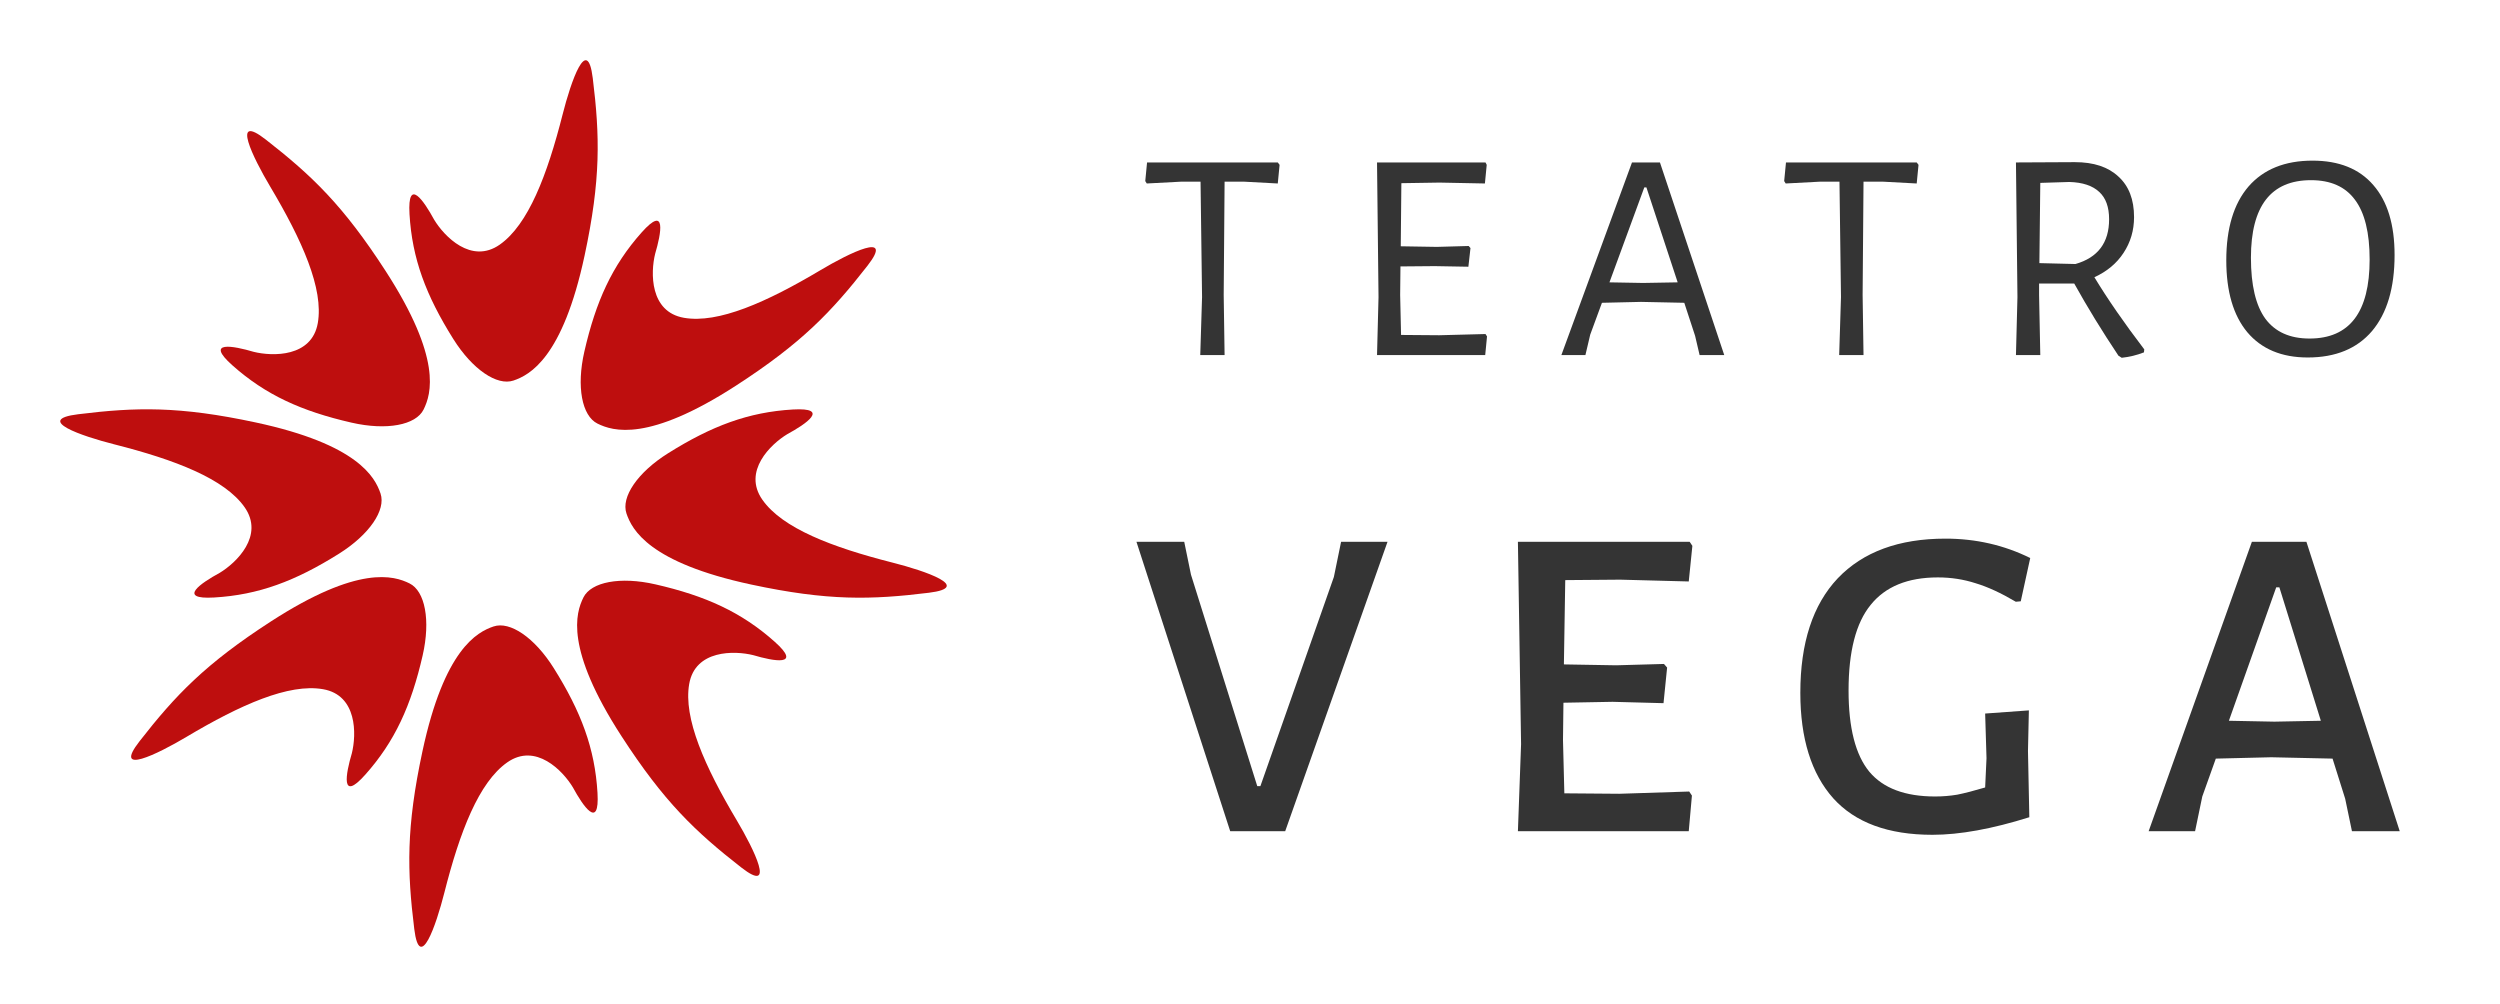
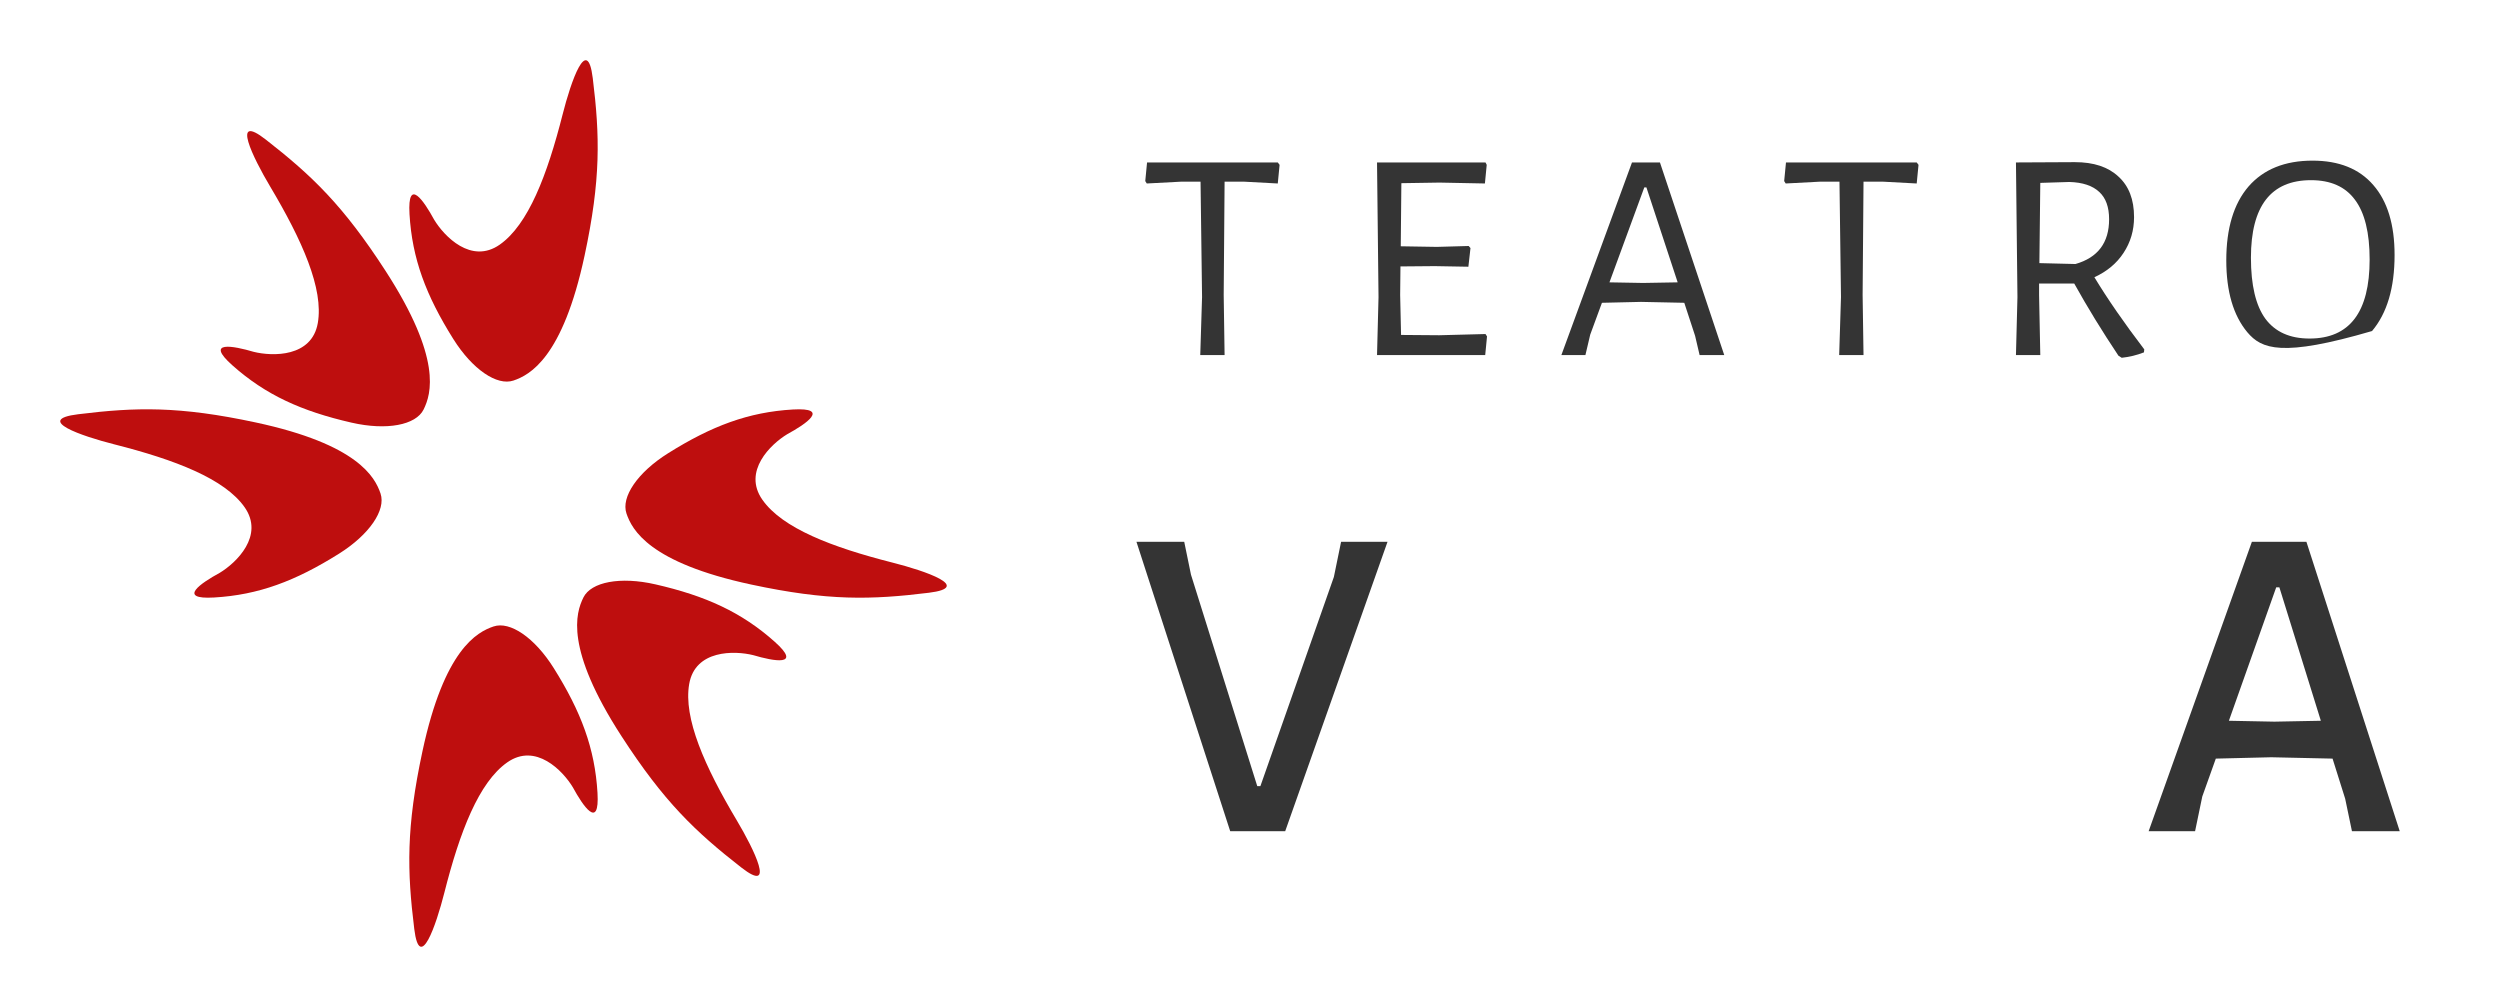
<svg xmlns="http://www.w3.org/2000/svg" width="249" height="100" viewBox="0 0 249 100" fill="none">
  <rect width="249" height="100" fill="white" />
  <path d="M45.145 33.758C42.421 29.416 41.043 25.745 40.787 21.324C40.569 17.567 42.239 20.035 43.238 21.877C44.237 23.535 46.943 26.353 49.777 24.364C52.61 22.374 54.501 17.456 56.042 11.377C56.86 8.154 58.494 3.364 59.039 7.785C59.749 13.549 59.856 17.843 58.222 25.469C56.042 35.637 52.773 37.35 51.139 37.903C49.504 38.455 47.052 36.797 45.145 33.758Z" fill="#BE0E0E" />
-   <path d="M58.201 35.021C59.345 30.024 60.966 26.454 63.911 23.147C66.414 20.335 65.85 23.262 65.254 25.271C64.788 27.15 64.708 31.056 68.118 31.653C71.529 32.249 76.344 30.109 81.732 26.901C84.589 25.199 89.131 22.968 86.391 26.48C82.817 31.058 79.857 34.169 73.309 38.406C64.578 44.055 61.055 42.954 59.508 42.189C57.962 41.424 57.4 38.518 58.201 35.021Z" fill="#BE0E0E" />
  <path d="M55.152 66.54C57.877 70.882 59.255 74.553 59.511 78.974C59.729 82.731 58.058 80.263 57.059 78.421C56.06 76.763 53.354 73.945 50.521 75.934C47.688 77.924 45.796 82.842 44.255 88.921C43.438 92.144 41.803 96.933 41.259 92.513C40.548 86.748 40.441 82.455 42.076 74.829C44.255 64.661 47.524 62.948 49.159 62.395C50.793 61.843 53.245 63.501 55.152 66.54Z" fill="#BE0E0E" />
-   <path d="M42.097 65.277C40.953 70.273 39.332 73.844 36.387 77.151C33.884 79.962 34.448 77.035 35.044 75.026C35.51 73.148 35.589 69.242 32.179 68.645C28.769 68.048 23.954 70.189 18.566 73.397C15.709 75.099 11.166 77.329 13.907 73.818C17.48 69.24 20.441 66.128 26.989 61.892C35.72 56.243 39.243 57.343 40.789 58.108C42.336 58.873 42.897 61.779 42.097 65.277Z" fill="#BE0E0E" />
  <path d="M66.54 45.145C70.882 42.421 74.552 41.043 78.973 40.786C82.731 40.569 80.263 42.239 78.421 43.238C76.763 44.237 73.945 46.943 75.934 49.776C77.923 52.61 82.842 54.501 88.92 56.042C92.144 56.859 96.933 58.494 92.512 59.039C86.748 59.749 82.455 59.856 74.829 58.222C64.661 56.042 62.948 52.773 62.395 51.139C61.842 49.504 63.5 47.052 66.54 45.145Z" fill="#BE0E0E" />
  <path d="M65.277 58.201C70.273 59.345 73.844 60.966 77.151 63.911C79.962 66.414 77.035 65.85 75.026 65.254C73.148 64.788 69.242 64.709 68.645 68.119C68.048 71.529 70.189 76.344 73.397 81.732C75.099 84.589 77.329 89.132 73.818 86.391C69.24 82.817 66.128 79.857 61.892 73.309C56.243 64.578 57.343 61.055 58.108 59.508C58.873 57.962 61.779 57.4 65.277 58.201Z" fill="#BE0E0E" />
  <path d="M33.758 55.152C29.416 57.877 25.745 59.255 21.324 59.511C17.567 59.729 20.035 58.058 21.877 57.059C23.535 56.06 26.353 53.354 24.364 50.521C22.374 47.688 17.456 45.797 11.377 44.255C8.154 43.438 3.364 41.804 7.785 41.259C13.549 40.548 17.843 40.441 25.469 42.076C35.637 44.255 37.35 47.525 37.903 49.159C38.455 50.794 36.797 53.245 33.758 55.152Z" fill="#BE0E0E" />
  <path d="M35.021 42.097C30.024 40.953 26.454 39.332 23.147 36.387C20.335 33.884 23.262 34.448 25.271 35.044C27.15 35.51 31.056 35.589 31.653 32.179C32.249 28.769 30.109 23.954 26.901 18.566C25.199 15.709 22.968 11.166 26.48 13.907C31.058 17.48 34.169 20.441 38.406 26.989C44.055 35.72 42.954 39.243 42.189 40.789C41.424 42.336 38.518 42.897 35.021 42.097Z" fill="#BE0E0E" />
-   <path d="M230.329 16C232.963 16 234.978 16.808 236.375 18.424C237.791 20.041 238.5 22.365 238.5 25.398C238.5 28.671 237.752 31.195 236.255 32.971C234.758 34.727 232.623 35.605 229.85 35.605C227.256 35.605 225.25 34.767 223.833 33.091C222.437 31.415 221.738 29.03 221.738 25.937C221.738 22.744 222.477 20.29 223.953 18.574C225.45 16.858 227.575 16 230.329 16ZM230.179 17.945C226.188 17.945 224.193 20.52 224.193 25.668C224.193 28.402 224.672 30.427 225.629 31.744C226.607 33.061 228.074 33.719 230.029 33.719C234.02 33.719 236.016 31.095 236.016 25.847C236.016 23.174 235.527 21.188 234.549 19.891C233.591 18.594 232.134 17.945 230.179 17.945Z" fill="#343434" />
+   <path d="M230.329 16C232.963 16 234.978 16.808 236.375 18.424C237.791 20.041 238.5 22.365 238.5 25.398C238.5 28.671 237.752 31.195 236.255 32.971C227.256 35.605 225.25 34.767 223.833 33.091C222.437 31.415 221.738 29.03 221.738 25.937C221.738 22.744 222.477 20.29 223.953 18.574C225.45 16.858 227.575 16 230.329 16ZM230.179 17.945C226.188 17.945 224.193 20.52 224.193 25.668C224.193 28.402 224.672 30.427 225.629 31.744C226.607 33.061 228.074 33.719 230.029 33.719C234.02 33.719 236.016 31.095 236.016 25.847C236.016 23.174 235.527 21.188 234.549 19.891C233.591 18.594 232.134 17.945 230.179 17.945Z" fill="#343434" />
  <path d="M208.601 27.613C209.918 29.788 211.574 32.183 213.569 34.797L213.539 35.096C212.821 35.376 212.083 35.555 211.324 35.635L210.995 35.425C209.359 32.971 207.892 30.577 206.595 28.242H203.093V29.379L203.213 35.366H200.789L200.938 29.589L200.789 16.18L206.655 16.15C208.531 16.15 209.978 16.629 210.995 17.586C212.033 18.524 212.552 19.871 212.552 21.627C212.552 22.944 212.202 24.131 211.504 25.189C210.826 26.227 209.858 27.035 208.601 27.613ZM203.123 26.207L206.715 26.296C208.95 25.658 210.067 24.171 210.067 21.837C210.067 20.619 209.738 19.712 209.08 19.113C208.421 18.494 207.433 18.165 206.116 18.125L203.213 18.215L203.123 26.207Z" fill="#343434" />
  <path d="M191.084 16.419L190.904 18.275L187.552 18.095H185.606L185.517 29.379L185.606 35.366H183.182L183.362 29.589L183.212 18.095H181.266L177.854 18.275L177.704 18.035L177.884 16.18H190.904L191.084 16.419Z" fill="#343434" />
  <path d="M171.735 35.366H169.281L168.832 33.45L167.754 30.158L163.444 30.068L159.553 30.158L158.386 33.33L157.907 35.366H155.512L162.546 16.18H165.33L171.735 35.366ZM167.096 28.122L163.983 18.664H163.773L160.301 28.122L163.654 28.182L167.096 28.122Z" fill="#343434" />
  <path d="M148.107 33.51L147.927 35.366H137.152L137.301 29.589L137.152 16.18H147.957L148.077 16.419L147.897 18.275L143.377 18.185L139.576 18.245L139.516 24.53L143.108 24.59L146.281 24.501L146.46 24.71L146.251 26.566L142.899 26.506L139.486 26.536L139.456 29.379L139.546 33.36L143.347 33.39L147.957 33.27L148.107 33.51Z" fill="#343434" />
  <path d="M127.447 16.419L127.267 18.275L123.915 18.095H121.969L121.88 29.379L121.969 35.366H119.545L119.725 29.589L119.575 18.095H117.629L114.217 18.275L114.068 18.035L114.247 16.18H127.267L127.447 16.419Z" fill="#343434" />
  <path d="M239.013 82.787H234.254L233.58 79.554L232.323 75.558L226.217 75.423L220.695 75.558L219.348 79.329L218.63 82.787H214.005L224.287 53.963H229.719L239.013 82.787ZM231.156 71.787L227.025 58.497H226.711L221.997 71.787L226.532 71.877L231.156 71.787Z" fill="#343434" />
-   <path d="M193.77 53.648C196.793 53.648 199.607 54.292 202.211 55.579L201.268 59.889L200.774 59.934C199.307 59.066 197.975 58.452 196.778 58.093C195.581 57.704 194.324 57.51 193.007 57.51C190.014 57.51 187.784 58.422 186.317 60.248C184.85 62.044 184.117 64.888 184.117 68.779C184.117 72.49 184.806 75.184 186.182 76.86C187.559 78.507 189.744 79.33 192.737 79.33C193.486 79.33 194.219 79.27 194.937 79.15C195.686 79 196.613 78.761 197.721 78.432L197.856 75.513L197.721 71.069L202.076 70.754L201.986 74.795L202.121 81.395C198.409 82.562 195.192 83.146 192.468 83.146C188.068 83.146 184.776 81.934 182.591 79.509C180.406 77.055 179.313 73.553 179.313 69.003C179.313 64.035 180.555 60.233 183.04 57.599C185.554 54.965 189.131 53.648 193.77 53.648Z" fill="#343434" />
-   <path d="M168.245 78.836L168.515 79.24L168.2 82.787H151.184L151.499 74.121L151.184 53.963H168.29L168.56 54.367L168.2 57.914L161.376 57.734L155.899 57.779L155.764 66.175L160.972 66.264L165.731 66.13L166.045 66.489L165.686 70.036L160.613 69.901L155.719 69.991L155.674 73.717L155.809 79.015L161.286 79.06L168.245 78.836Z" fill="#343434" />
  <path d="M128.006 82.787H122.528L113.19 53.963H117.949L118.622 57.24L125.222 78.297H125.536L132.854 57.465L133.573 53.963H138.197L128.006 82.787Z" fill="#343434" />
</svg>